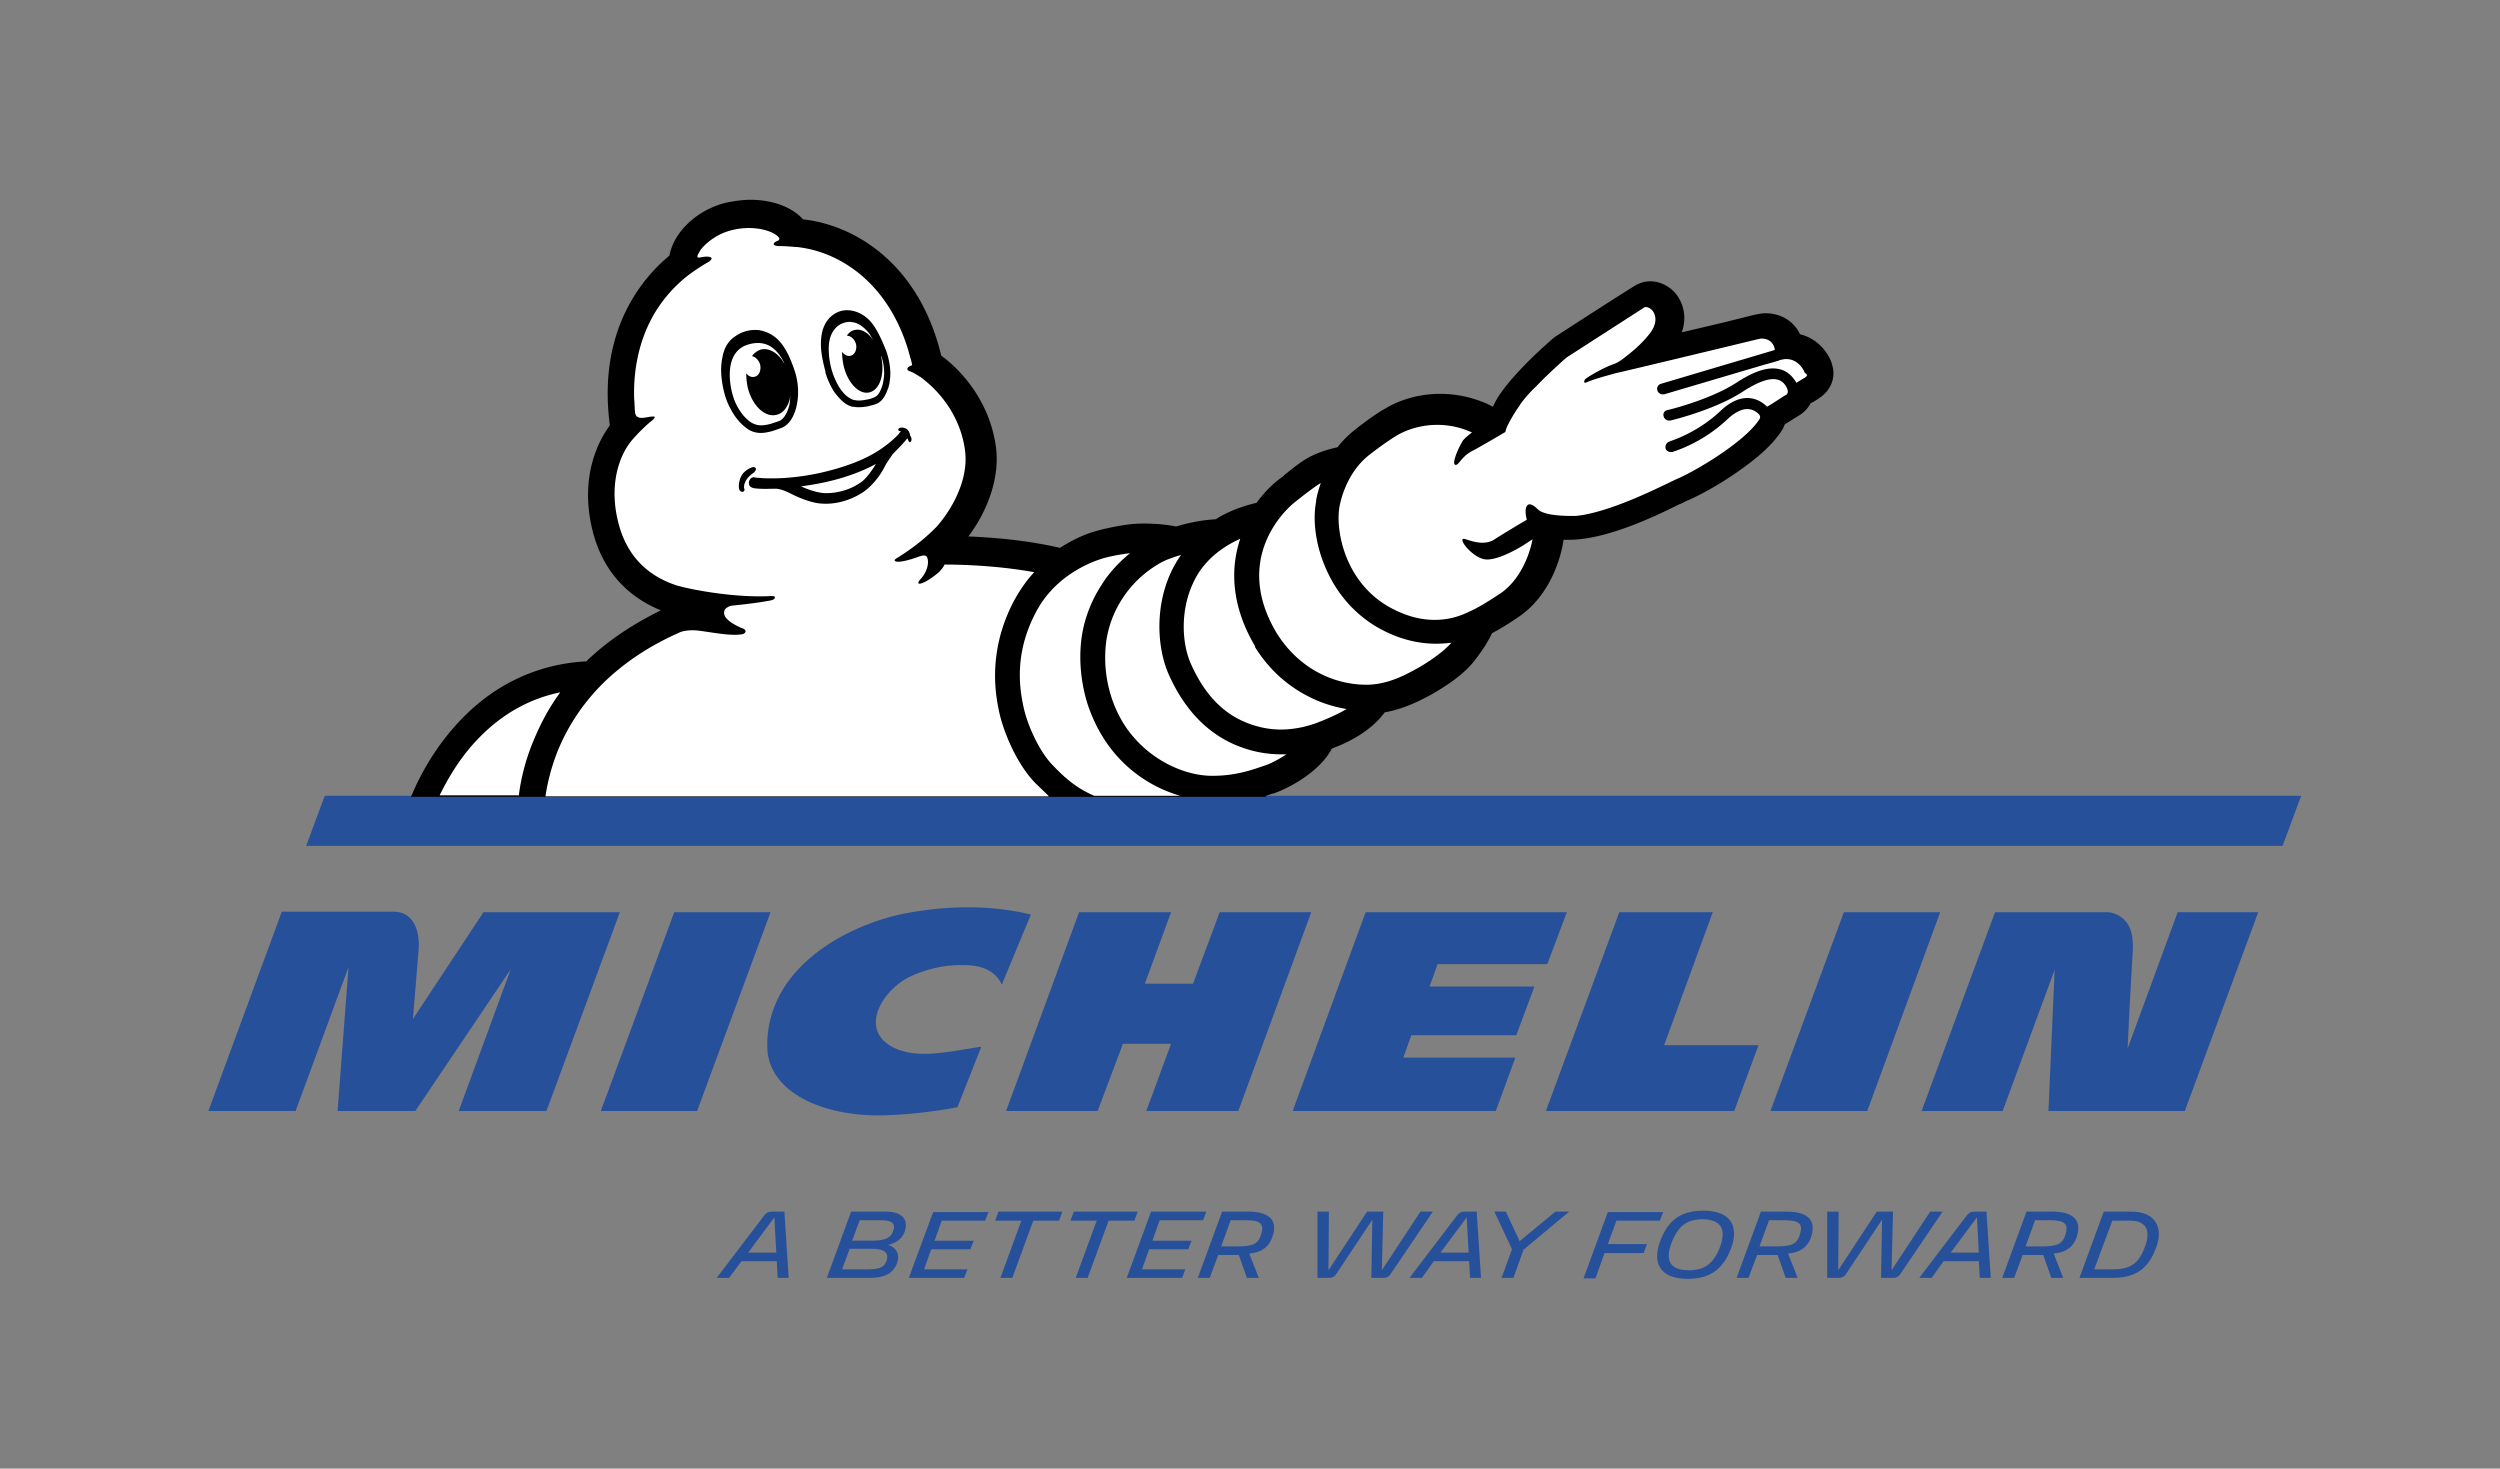
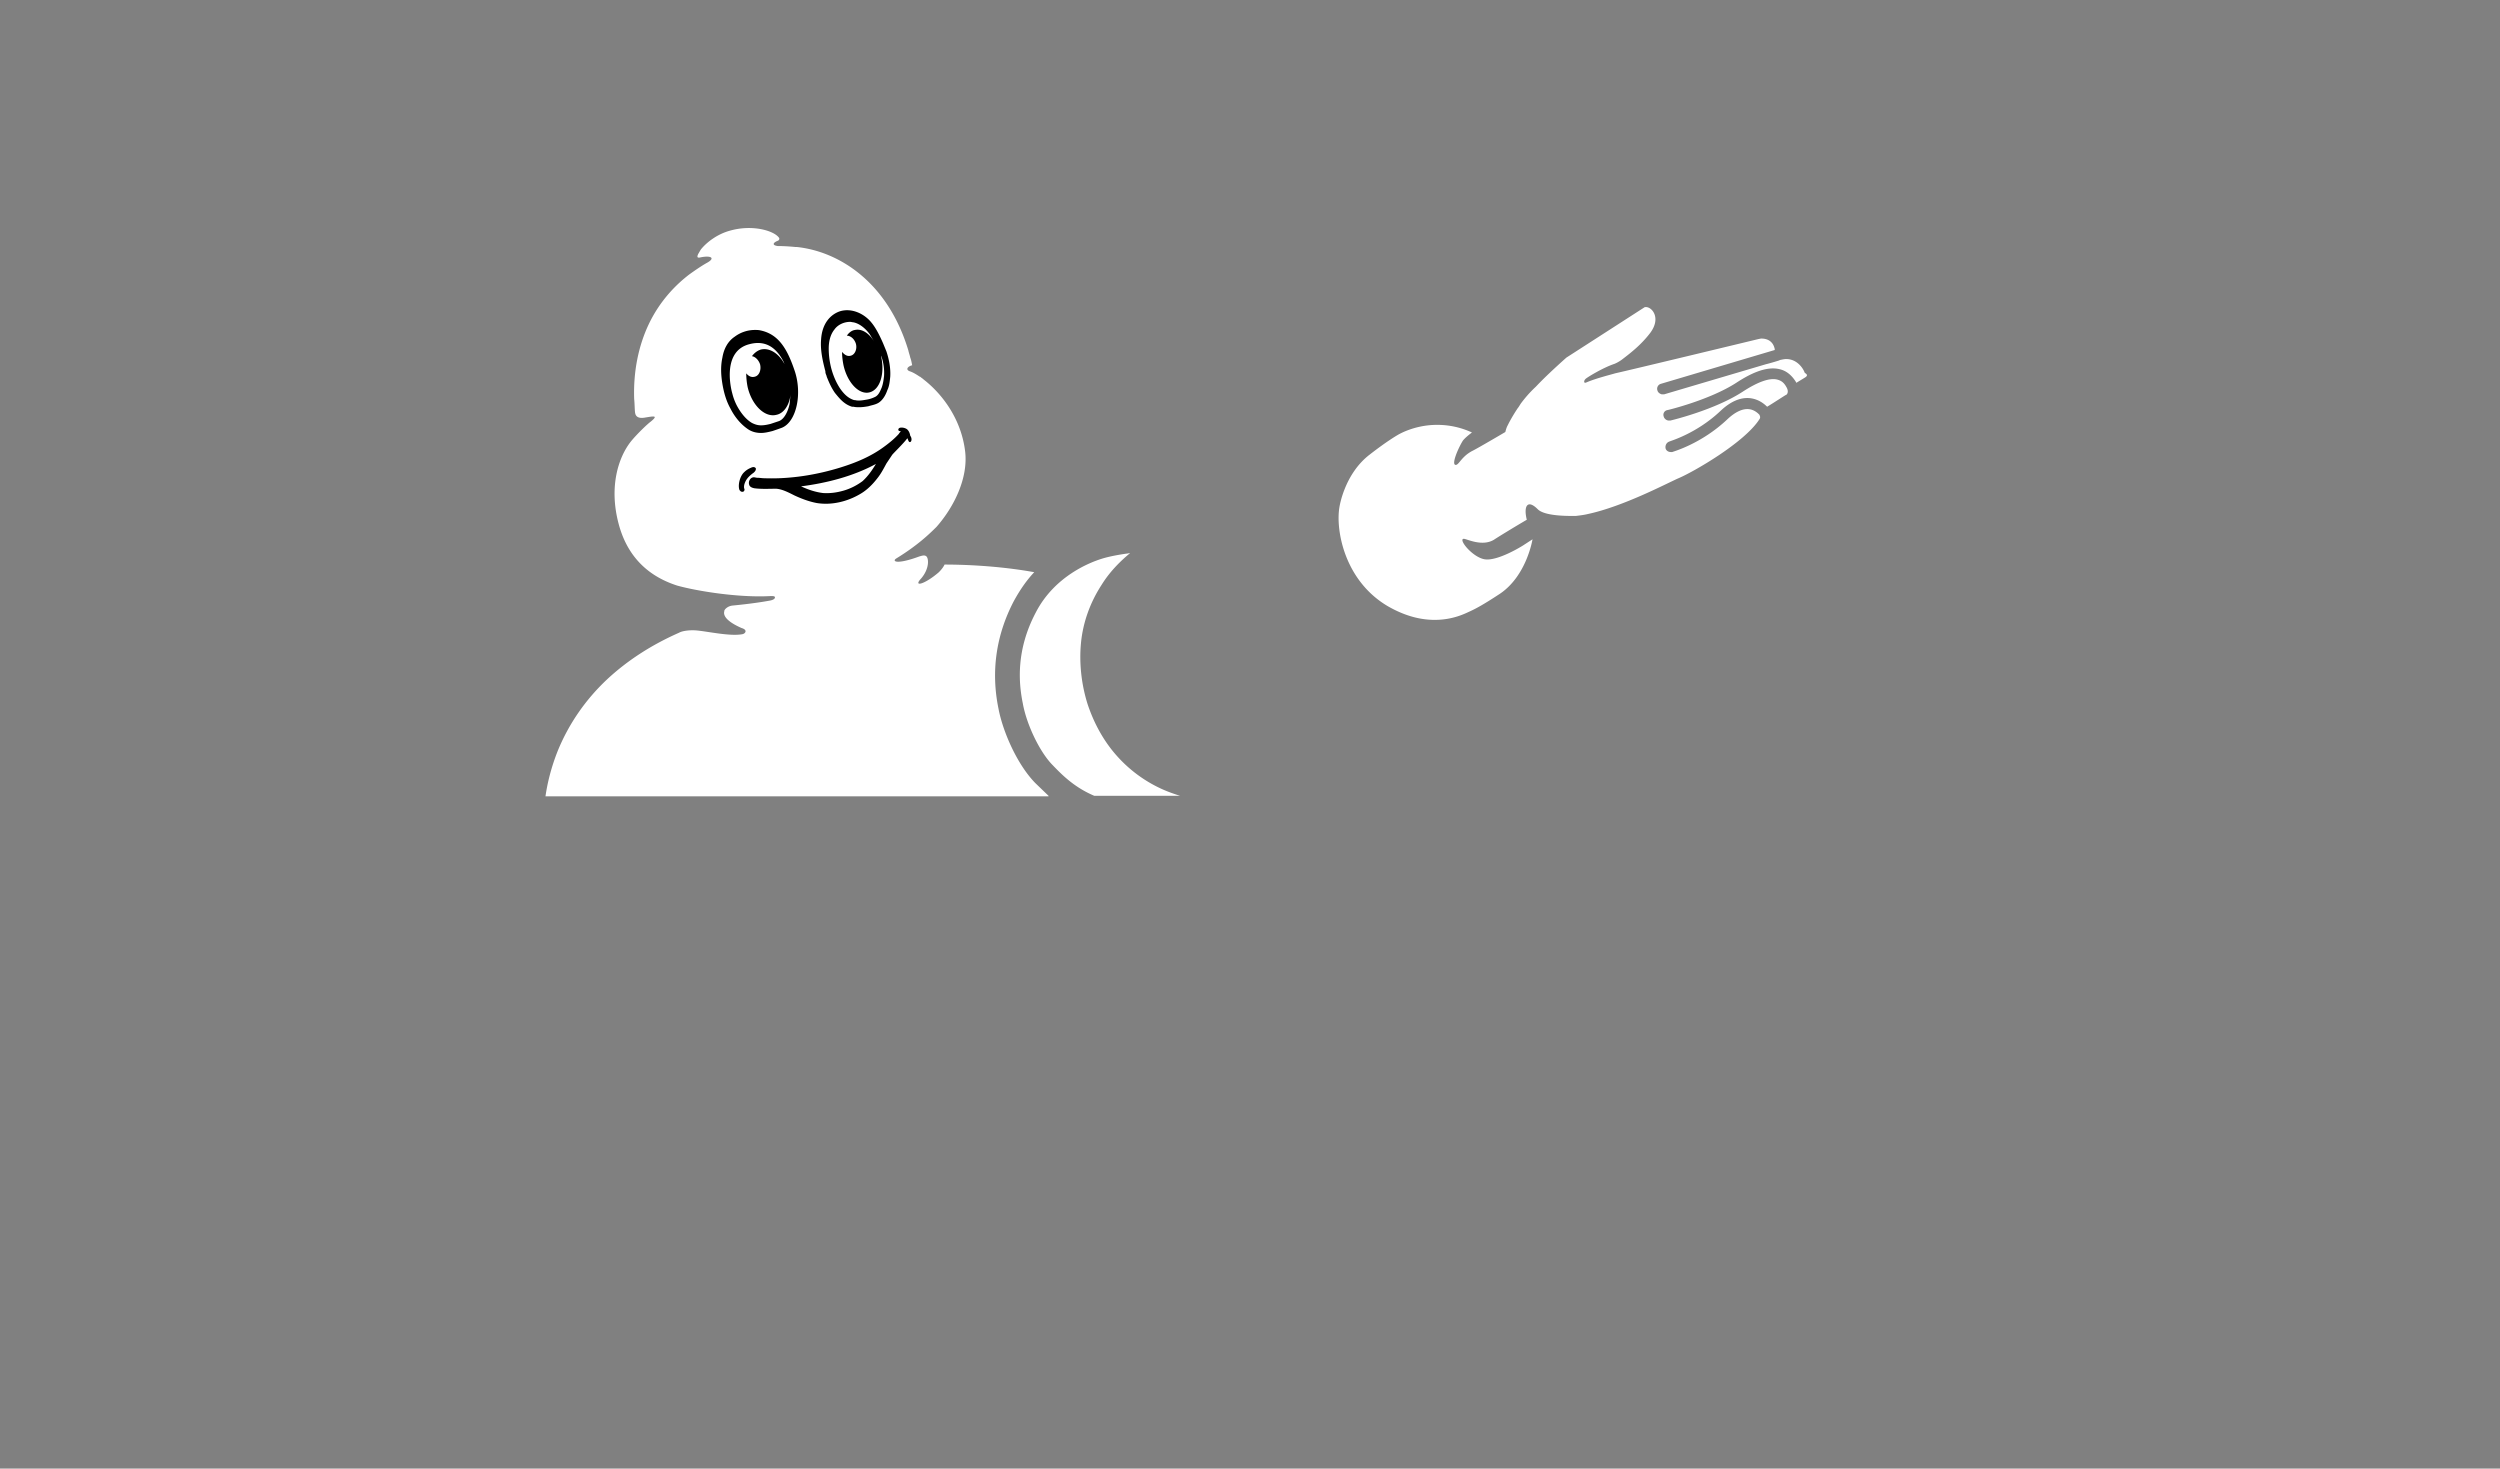
<svg xmlns="http://www.w3.org/2000/svg" viewBox="0 0 524.3 308">
  <rect x="0" y="0" width="524.3" height="308" fill="#808080" stroke="none" />
-   <path d="M200.8 232.2c-.9.2-7.9 1.5-15.2 1.7-13.1.4-24.6-4.9-24.7-14.4-.2-16.4 16.4-25.4 28.7-27.9 5.5-1.1 16.1-2.4 26.6.2l-6.1 14.7c-1.8-4-6.3-4.1-8.1-4.1-4.5-.1-8.2 1.1-10.9 2.3-6.2 2.8-11.6 11.9-2.8 15.4 4.9 1.9 11 .4 17.5-.6l-5 12.7zm255.9-40.9l-10.5 28.6c.1-2.9.7-14.3 1.1-20.8.1-2.7-.4-4.8-1.7-6.1-1.6-1.7-3.6-1.7-3.7-1.7h-23.5L403 233h17l10.9-29.6-1.3 29.6h28.6l15.4-41.7h-16.9zm-87.9 27.9H349l10.2-27.9h-19.6L324.2 233h39.5zm-44.3-17l4.1-10.9h-42.2L271.1 233h42.6l4.1-11.2h-23.5l1.7-4.7h22l3.8-10.2h-22l1.7-4.7zM259.7 233l15.3-41.7h-19.2l-5.6 15h-10.1l5.5-15h-19.3L211 233h19.2l5.3-14.1h10.1l-5.2 14.1zm-113.5 0l15.4-41.7h-20.2L126 233zm-31.6 0l15.4-41.7h-28.6l-14.8 22.4 1.2-14.6c.2-2.1-.1-7.9-5.3-7.9H59.1L43.7 233H62l11.1-30.2-2.3 30.2h16.3l20-29.7L96.2 233h18.4zm277 0l15.3-41.7h-20.2L371.3 233zm58.3 28.3c-1.3 3.7-3.1 4.9-6.8 4.9h-3.9L443 256h3.8c3.2 0 4.3 2 3.1 5.3m-2.9-7.2h-5.8l-5.1 13.9h6.9c5 0 7.6-2 9.2-6.4 1.5-4 0-7.5-5.2-7.5m-13.9 5c-.6 1.9-1.9 2.3-5 2.3h-3.3l2-5.5h3.1c3.3 0 4 .9 3.2 3.2m-2.7-5H425l-5.1 13.9h2.5l1.8-4.8h4.3l1.7 4.8h2.5l-2-5.1c2.2-.2 4-1.1 4.8-3.4 1.1-3.2-.2-5.4-5.1-5.4m-21.3 8.6l5.5-7.4.4 7.4h-5.9zm5-8.6c-.7 0-1.2.2-1.7.9l-9.9 13h2.6l2.5-3.5h7.4l.2 3.5h2.3l-.9-13.9h-2.5zm-9.3 0l-8.1 12.3.3-12.3h-3.4l-8.1 12.3.1-12.3h-2.4V268h2.4c.6 0 1.2-.2 1.6-.9l7.5-11.3-.2 12.2h2.6c.5 0 1.1-.2 1.5-.9l8.8-13h-2.6zm-27.4 5c-.6 1.9-1.9 2.3-5 2.3H369l2-5.5h3.1c3.5 0 4.1.9 3.3 3.2m-2.7-5h-5.4l-5.1 13.9h2.5l1.8-4.8h4.3l1.7 4.8h2.5l-2-5.1c2.2-.2 4-1.1 4.8-3.4 1.1-3.2-.2-5.4-5.1-5.4m-13.9 7.2c-1.4 3.8-3.4 5.1-6.6 5.1-4 0-5-2.1-3.7-5.6 1.4-3.8 3.4-5.1 6.6-5.1 3.9.1 4.9 2.1 3.7 5.6m-3.6-7.4c-4.8 0-7.5 2.1-9.1 6.6-1.5 4.2-.2 7.7 5.9 7.7 4.7 0 7.5-2.1 9.1-6.6 1.5-4.1.2-7.7-5.9-7.7M339 256h9.1l.7-1.8h-11.6l-5.1 13.9h2.5l1.9-5.3h8.2l.7-1.9h-8.2l1.8-4.9zm-20.3 4.3l-2.9-6.2h-2.4l3.7 7.9-2.2 6h2.5l2.1-5.9 9.6-8h-2.9l-7.5 6.2zm-16.6 2.4l5.5-7.4.4 7.4h-5.9zm5.1-8.6c-.7 0-1.2.2-1.7.9l-9.9 13h2.6l2.5-3.5h7.4l.2 3.5h2.3l-.9-13.9h-2.5zm-9.3 0l-8.1 12.3.3-12.3h-3.4l-8.1 12.3.1-12.3h-2.4V268h2.4c.6 0 1.2-.2 1.6-.9l7.5-11.3-.2 12.2h2.6c.5 0 1.1-.2 1.5-.9l8.8-13h-2.6zm-33.5 5c-.6 1.9-1.9 2.3-5 2.3h-3.3l2-5.5h3.1c3.4 0 4 .9 3.2 3.2m-2.7-5h-5.4l-5.1 13.9h2.5l1.8-4.8h4.3l1.7 4.8h2.5l-2-5.1c2.2-.2 4-1.1 4.8-3.4 1.2-3.2-.1-5.4-5.1-5.4m-18.5 1.8h9.1l.7-1.8h-11.6l-5.1 13.9h11.6l.7-1.8h-9.1l1.5-4.2h8.2l.7-1.8h-8.2l1.5-4.3zm-4.6-1.8h-13.4l-.7 1.9h5.5l-4.4 12h2.5l4.4-12h5.4l.7-1.9zm-29.9 1.9h5.5l-4.4 12h2.5l4.4-12h5.4l.7-1.9h-13.4l-.7 1.9zm-18.1 12h11.6l.7-1.8h-9.1l1.5-4.2h8.2l.7-1.8H196l1.5-4.2h9.1l.7-1.8h-11.6l-5.1 13.8zm-3.3-9.8c-.5 1.6-2.1 2-4.6 2h-4l1.6-4.3h4.4c2.4 0 3.2.7 2.6 2.3m-1.4 6.3c-.5 1.3-1.5 1.7-4 1.7h-5.3l1.6-4.3h4.8c2.5 0 3.5.9 2.9 2.6m-.2-10.4h-7.2l-5.1 13.9h9c2.7 0 4.8-.7 5.7-3 .7-1.8 0-3.4-1.9-3.9 1.7-.4 2.9-1.2 3.5-2.7.9-2.5-.3-4.3-4-4.3m-28.8 8.6l5.5-7.4.4 7.4h-5.9zm5-8.6c-.7 0-1.2.2-1.7.9l-9.9 13h2.6l2.6-3.5h7.4l.2 3.5h2.3l-.9-13.9h-2.6zm-93.8-87.2l-3.9 10.5h414.5l3.9-10.5z" fill="#27509b" />
-   <path d="M265.5 166.9l.9-.3s.5-.2.7-.2c3-1 9.7-4.5 12.2-9.4 5.1-1.9 8.8-4.5 11.1-7.6 4.4-.8 7.8-2.7 9.7-3.7 4.4-2.5 7.5-4.9 9.4-7.5 1.6-2.1 2.6-3.7 3.4-5.4 1.5-.8 3.2-1.8 5.4-3.3 7.7-5.1 9.3-14.5 9.5-15.6 0-.2.1-.5.1-.7h1.2c7.7 0 17.8-4.8 23.2-7.5h.1c.8-.4 1.6-.8 1.9-.9 1.8-.8 5.5-2.7 9.3-5.3 4.9-3.3 8.2-6.3 10-9.1.3-.4.5-.9.7-1.4l3.2-2c.9-.6 1.7-1.4 2.2-2.4.9-.5 1.6-.9 1.8-1.1 2.5-1.6 3.6-4.4 2.7-7.1v-.1c-.8-2.4-3-5.3-6.7-6.2-1.3-2.8-4.1-4.4-7.2-4.4a7.18 7.18 0 0 0-1.7.2c-.2 0-1 .2-7 1.7l-8.9 2.1c.8-2.2.7-4.6-.3-6.6-1.2-2.5-3.7-4.1-6.3-4.1-.9 0-1.8.2-2.6.6h-.1c-.3.2-1 .5-16.9 10.8-.2.1-.4.3-.6.4-7.7 6.7-10.5 10.7-11.2 11.7-.4.5-1 1.5-1.6 2.8l-1.2-.6c-3.2-1.4-6.5-2.1-9.9-2.1-6.1 0-10.4 2.4-11.5 3.1-.6.3-2.9 1.7-6.3 4.4a21.59 21.59 0 0 0-3.7 3.7c-2.3.5-4.2 1.2-5.6 1.9-1.8.9-3.5 2.3-5.4 3.8l-.1.1c-.3.3-.6.5-1 .8-.8.6-2.9 2.3-4.9 5.1h-.2c-.3.1-2.8.6-6 2.1-.8.4-1.6.8-2.3 1.3-1.8.1-4.6.4-8.3 1.5h-.2c-.3-.1-3.1-.6-6.5-.6-1.5 0-2.9.1-4.1.3-.8.1-3.7.6-6.1 1.3-1.2.3-4.1 1.3-7.5 3.5-7.3-1.7-14.6-2.2-19.2-2.4 4.4-5.9 6.5-12.7 5.8-18.5-1.4-11-8.8-17.5-11.5-19.4-4.6-19.2-18-27.4-29-28.6-2.2-2.5-6.3-4.1-11-4.1-1.9 0-3.7.3-5.5.7-5.9 1.6-10.6 6.1-11.5 11-5.9 4.9-15.1 15.9-12.5 35.6-2.2 3-6.5 10.6-3.6 22.2 2 7.9 6.9 13.6 14.3 16.6-5.7 2.8-10.7 6.1-14.9 10-.3.2-.5.5-.7.7-9.9.5-18.9 4.6-26 11.9-5.1 5.2-8.6 11.2-10.8 16.5h179.3z" />
  <g fill="#fff">
-     <path d="M265.1 160.6c-2.1.7-5.7 2.1-10.7 2.1h-.5c-5.2-.1-11.4-2.8-15.8-7.7-4.5-4.9-6.9-12.3-6.2-19.6s5.1-13.4 10.4-16.7a14.65 14.65 0 0 1 3.8-1.8 9.83 9.83 0 0 1 1.6-.5c-.1.1-.2.3-.3.4-5.4 8-5 18.3-2.4 24.4 1.4 3.2 3 5.8 4.9 8.1 2.5 3 5.5 5.3 8.9 6.8 3.2 1.4 6.5 2.1 9.9 2.1h1.1c-1.7 1.1-3.4 2-4.7 2.4m10.8-8.9c-2 .7-4.5 1.3-7.3 1.3-2.4 0-5.1-.5-7.8-1.7-5.9-2.6-9.1-7.7-11.1-12.2-2-4.6-2.4-12.8 1.9-19.3 2.4-3.5 5.8-5.6 8.5-6.8-1.7 5.1-2.5 13 3.1 22.5v.1.1c2.8 4.5 6.5 7.9 10.9 10.2 2.6 1.4 5.4 2.3 8.3 2.8-2 1.2-4.4 2.2-6.5 3m21.1-11.4c-2.4 1.3-5.7 3.1-9.9 3.3h-.6c-6.3 0-13.9-3-18.8-10.9-8.8-14.8.8-25 4-27.5 1.9-1.5 3.8-3 5.3-3.9-.7 2-1 3.5-1 4-.7 3.7-.1 8.5 1.6 12.8 2.2 5.7 6 10.3 11 13.3 4.1 2.4 8.3 3.6 12.6 3.6 1.2 0 2.3-.1 3.2-.2-2.1 2.3-5.4 4.4-7.4 5.5m-188.2 26.6c.4-3.3 1.3-7.3 3.1-11.6 1.5-3.6 3.3-7 5.6-10.1-6.4 1.3-12.1 4.5-16.9 9.4-3.3 3.3-6.1 7.5-8.4 12.2h16.6z" />
    <path d="M219.9 166.9l-2.8-2.7c-3.8-3.9-6.8-10.8-7.7-15.6-1.6-7.8-.5-15.4 3.2-22.5 1.2-2.2 2.6-4.3 4.3-6.1-8.3-1.5-16.2-1.6-18.8-1.6-.3.6-.7 1.1-1.2 1.6-3 2.6-5.5 3.2-3.7 1.3 1.7-2 1.6-4.1 1.1-4.6-.4-.4-1.1-.1-1.5 0-4.9 1.8-5.8 1-4.8.4 4.4-2.7 6.9-5.1 8.4-6.6 3.7-4.2 6.7-10.3 6-15.9-.8-6.5-4.5-11.6-8.3-14.7-.4-.3-.7-.6-.9-.7-.1-.1-.2-.2-.3-.2-.6-.4-1.4-.9-2-1.1-1-.3-.7-1 .4-1.3-.1-.5-.2-1.1-.4-1.6-.1-.5-.3-1-.4-1.5-4.4-14.6-14.8-20.8-23.4-21.7h-.3c-2-.2-3.4-.2-3.7-.2-1.4-.2-.8-.8 0-1.1.3-.1.4-.4.3-.6-1-1.5-5.6-2.9-10.4-1.5-2.5.7-4.7 2.3-6 3.9-.2.3-.4.7-.6 1 0 .1-.1.2-.1.3-.2.6.5.4.5.4 2.3-.5 3.3.1 1.5 1.1-1.1.6-2.7 1.7-3.8 2.5-2.6 2-6 5.3-8.4 10.3-2.2 4.6-3.3 10-3.1 15.8.1.8.1 2.4.2 2.9.1.6.5 1.2 1.9 1 1.9-.3 3.1-.6 1.4.8-.7.5-2.9 2.6-4.2 4.2-2.6 3.3-4.6 9.4-2.6 17.1 1.7 6.6 5.8 11 12.3 13.1 3.9 1.1 12.8 2.6 19.7 2.2.7 0 .9.1.8.4s-.6.5-1.3.6c-1.1.2-3.5.6-7.6 1-.9.1-1.6.7-1.7 1.1v.1c-.5 1.8 3.2 3.3 3.6 3.5 1.4.4.8 1.2.2 1.3-2.6.5-7.3-.6-9.8-.8-1.7-.1-3 .2-3.5.5-5.9 2.6-10.9 5.9-15 9.7-4.6 4.3-8.1 9.4-10.4 15-1.4 3.5-2.2 6.8-2.6 9.6h105.5zm.9-6.4c2.2 2.3 4.7 4.7 8.7 6.4h18c-1.3-.4-2.7-.9-4-1.5a28.27 28.27 0 0 1-9.2-6.8c-2.7-3-4.8-6.7-6.2-10.9-1.3-4.1-1.8-8.6-1.4-12.8.4-4.3 1.9-8.5 4.3-12.2 1.6-2.6 3.7-4.8 6-6.7-.2 0-.5.1-.7.1 0 0-3.1.4-5.3 1.1s-9.8 3.5-13.8 11.3c-4.1 7.8-3.6 14.6-2.7 19 .8 4.5 3.6 10.3 6.3 13zm157.7-81.3l-1.8 1.1v-.1c-.9-1.5-2.1-2.5-3.6-2.8-2.3-.5-5.2.4-9 2.9-5.6 3.6-14.3 5.7-14.4 5.7-.6.1-1 .7-.8 1.3.1.5.6.9 1.1.9h.3c.4-.1 9.2-2.2 15.1-6 3.2-2.1 5.7-3 7.3-2.6.8.2 1.4.6 1.9 1.5.7 1.1.1 1.7 0 1.7s-2.8 1.8-4 2.5c-.6-.6-1.8-1.6-3.6-1.8-2-.2-4.1.7-6.2 2.7-5.1 4.8-10.6 6.3-10.7 6.4-.6.2-.9.8-.8 1.4.1.5.6.8 1.1.8h.3c.2-.1 6.1-1.7 11.6-6.9 1.6-1.5 3.1-2.2 4.4-2.1s2.1 1 2.3 1.2c0 .1.3.5 0 .9-3.1 4.9-13.9 11.1-17 12.4-2.3 1-11.5 5.9-19 7.5-.8.2-1.7.3-2.5.4h-.3c-1.1 0-6.2.1-7.7-1.4-2.2-2.2-3-.6-2.3 2.2-2.4 1.4-6 3.6-6.9 4.2-2.5 1.5-5.7-.2-6.3-.2-1.3 0 1.8 3.9 4.4 4.3 2.8.4 8-2.9 8-2.9l2-1.3s-1.2 7.6-6.8 11.4c-3.5 2.3-5 3.1-6.3 3.7-.9.4-3.5 1.8-7.4 1.8-2.8 0-6.1-.7-9.9-2.9-9.1-5.4-10.9-16-10.1-20.7 0 0 1-7 6.4-11.1 3.6-2.8 5.7-4 5.7-4s3.4-2.2 8.4-2.2c2.2 0 4.7.4 7.3 1.6-.8.6-1.5 1.2-1.9 1.7-1 1.6-2.5 5.1-1.5 5.1.7 0 1.2-1.8 3.6-3 1.2-.6 6.8-3.9 6.8-3.9s.2-.9.5-1.4c0 0 .7-1.5 2.1-3.6.1-.1.3-.4.6-.9.8-1.1 1.9-2.4 3.2-3.6 1.5-1.6 3.6-3.6 6.4-6.1l16.3-10.5c.1-.1.3-.1.4-.1 1.3 0 3.2 2.3.9 5.4-1.9 2.5-4.1 4.2-5.8 5.5-.5.4-1.2.8-1.7 1-2.4.8-5.5 2.7-6 3.1s-.5 1.1.1.8c2.1-.9 5.4-1.7 6-1.9 3.6-.8 29.7-7.1 30.1-7.2.1 0 .4-.1.6-.1.9 0 2.4.3 2.8 2.2v.2l-23.9 7.1a1.08 1.08 0 0 0-.7 1.4c.1.4.5.7.9.8h.5l21.3-6.3c.4-.1 1.2-.3 2.8-.8l.2-.1c.5-.1.9-.2 1.3-.2 2.2 0 3.5 1.8 3.9 2.9.7.4.5.7 0 1" />
  </g>
  <path d="M173.8 73.1a16.66 16.66 0 0 0 .6 4.4c.4 1.4 1 2.8 1.8 4 .7 1 1.6 2 2.9 2.4h.1.1c.3.1.6.1.9.1.5 0 1-.1 1.6-.2s1.2-.3 1.8-.6c.7-.4 1-1.2 1.3-1.9.3-.8.4-1.6.5-2.4.1-1.4-.1-2.9-.6-4.3v.2c.8 3.7-.3 7-2.5 7.5s-4.6-2.1-5.4-5.7c-.2-1-.3-1.9-.3-2.8.5.6 1.1 1 1.8.8.9-.2 1.4-1.4 1.1-2.5-.3-1-1.1-1.7-1.9-1.7.4-.6 1-1.1 1.7-1.2 1.4-.3 2.9.6 4 2.4l-.9-1.5c-.8-1.1-2-2.2-3.4-2.5-.2 0-.5-.1-.7-.1-1.3 0-2.6.6-3.3 1.6-.9 1.1-1.2 2.6-1.2 4m-.8 4.4c-.4-1.6-1-4-.8-6.3.2-3.3 1.9-5.2 3.9-5.9 2.5-.8 5.2.5 6.7 2.4.9 1.1 1.7 2.7 2.4 4.3l.7 1.7c.6 1.8.9 3.6.8 5.3-.1 1-.2 2-.6 2.8-.3.9-.9 2.1-1.9 2.7-.7.4-1.5.5-2.1.7h0c-.6.1-1.2.2-1.9.2-.4 0-.8 0-1.2-.1h-.2 0 0-.1 0 0c-1.7-.5-2.7-1.8-3.6-2.9-.7-1-1.2-2.1-1.6-3.1h0s-.1-.2-.2-.6c-.1-.2-.2-.5-.2-.7h0 0c0-.3-.1-.4-.1-.5m6.3 6.5s-.1-.1 0 0c-.1-.1-.1 0 0 0m-24.8 1c.9 1.7 2 3 3.2 3.7.6.3 1.2.5 1.9.5.6 0 1.2-.1 2-.3h0l1.8-.6c1-.4 1.8-1.8 2.2-3.6l.2-2.1c-.2 2.3-1.4 4.1-3 4.4-2.4.6-5.1-2-6-5.8a15.04 15.04 0 0 1-.3-2.9c.5.6 1.1.9 1.8.7.9-.2 1.4-1.4 1.1-2.6-.3-.9-1-1.6-1.7-1.7.5-.7 1.2-1.2 1.9-1.4 1.8-.4 3.7.8 4.9 3 0-.1-.1-.2-.1-.3-1.2-2.4-3.3-4.9-7.3-3.8-5.3 1.4-4.1 8.3-3.5 10.4.2.8.5 1.6.9 2.4m-1.3.7c-.9-1.6-1.4-3.4-1.7-5.2s-.4-3.7 0-5.5c.3-1.8 1.1-3.4 2.6-4.4 1.2-.9 2.7-1.4 4.2-1.4.4 0 .8 0 1.2.1 3.8.8 5.6 3.9 7.1 8.3 1.7 4.8.5 10.8-2.6 12.1-.8.3-2 .7-2 .7-.8.2-1.6.4-2.4.4-.9 0-1.8-.2-2.6-.7-1.7-1.1-3-2.8-3.8-4.4m30.5 11.6c-4.8 2.6-10.3 4-15.7 4.7 1.5.7 3 1.2 4.6 1.4 1.5.1 2.9-.1 4.3-.5s2.8-1.1 4-2c1.2-1.1 2-2.3 2.8-3.6m7.2-4.6c-.3.1-.4-.3-.6-.8-.9 1.2-2.9 3.1-3.2 3.5l-1.2 1.8c-.6 1.1-1.1 2.1-1.9 3.1-1 1.3-2.2 2.5-3.6 3.3-2.7 1.6-6 2.4-9.1 1.9-1.6-.3-3.2-.9-4.7-1.6-1.2-.6-2.5-1.3-3.8-1.4-1.5 0-3.1.1-4.6-.1-.5-.1-1-.3-1.1-.8-.2-.7.3-1.5 1-1.5h0c.2 0 .5.1.7.1.5 0 1 .1 1.5.1 5.4.2 11-.7 16.1-2.3 3.2-1 6.3-2.3 9-4.3 1.1-.8 2.2-1.7 3.1-2.7.1-.2.3-.4.4-.5-.1-.1-.2-.1-.3-.1-.3-.1-.3-.6.2-.7s1.2.1 1.5.4.5.7.6 1.3c.4.5.3 1.2 0 1.3m-32.8 6.4c-1.4 1-1.7 1.7-1.9 2.2s-.2 1-.1 1.2 0 .5-.2.6h0 0c-.2.1-.4 0-.5 0l-.3-.3c-.4-.9 0-2.9 1-3.8.4-.4.9-.7 1.4-.9.2-.1.7-.3 1 .1.1.4-.2.7-.4.9" />
</svg>